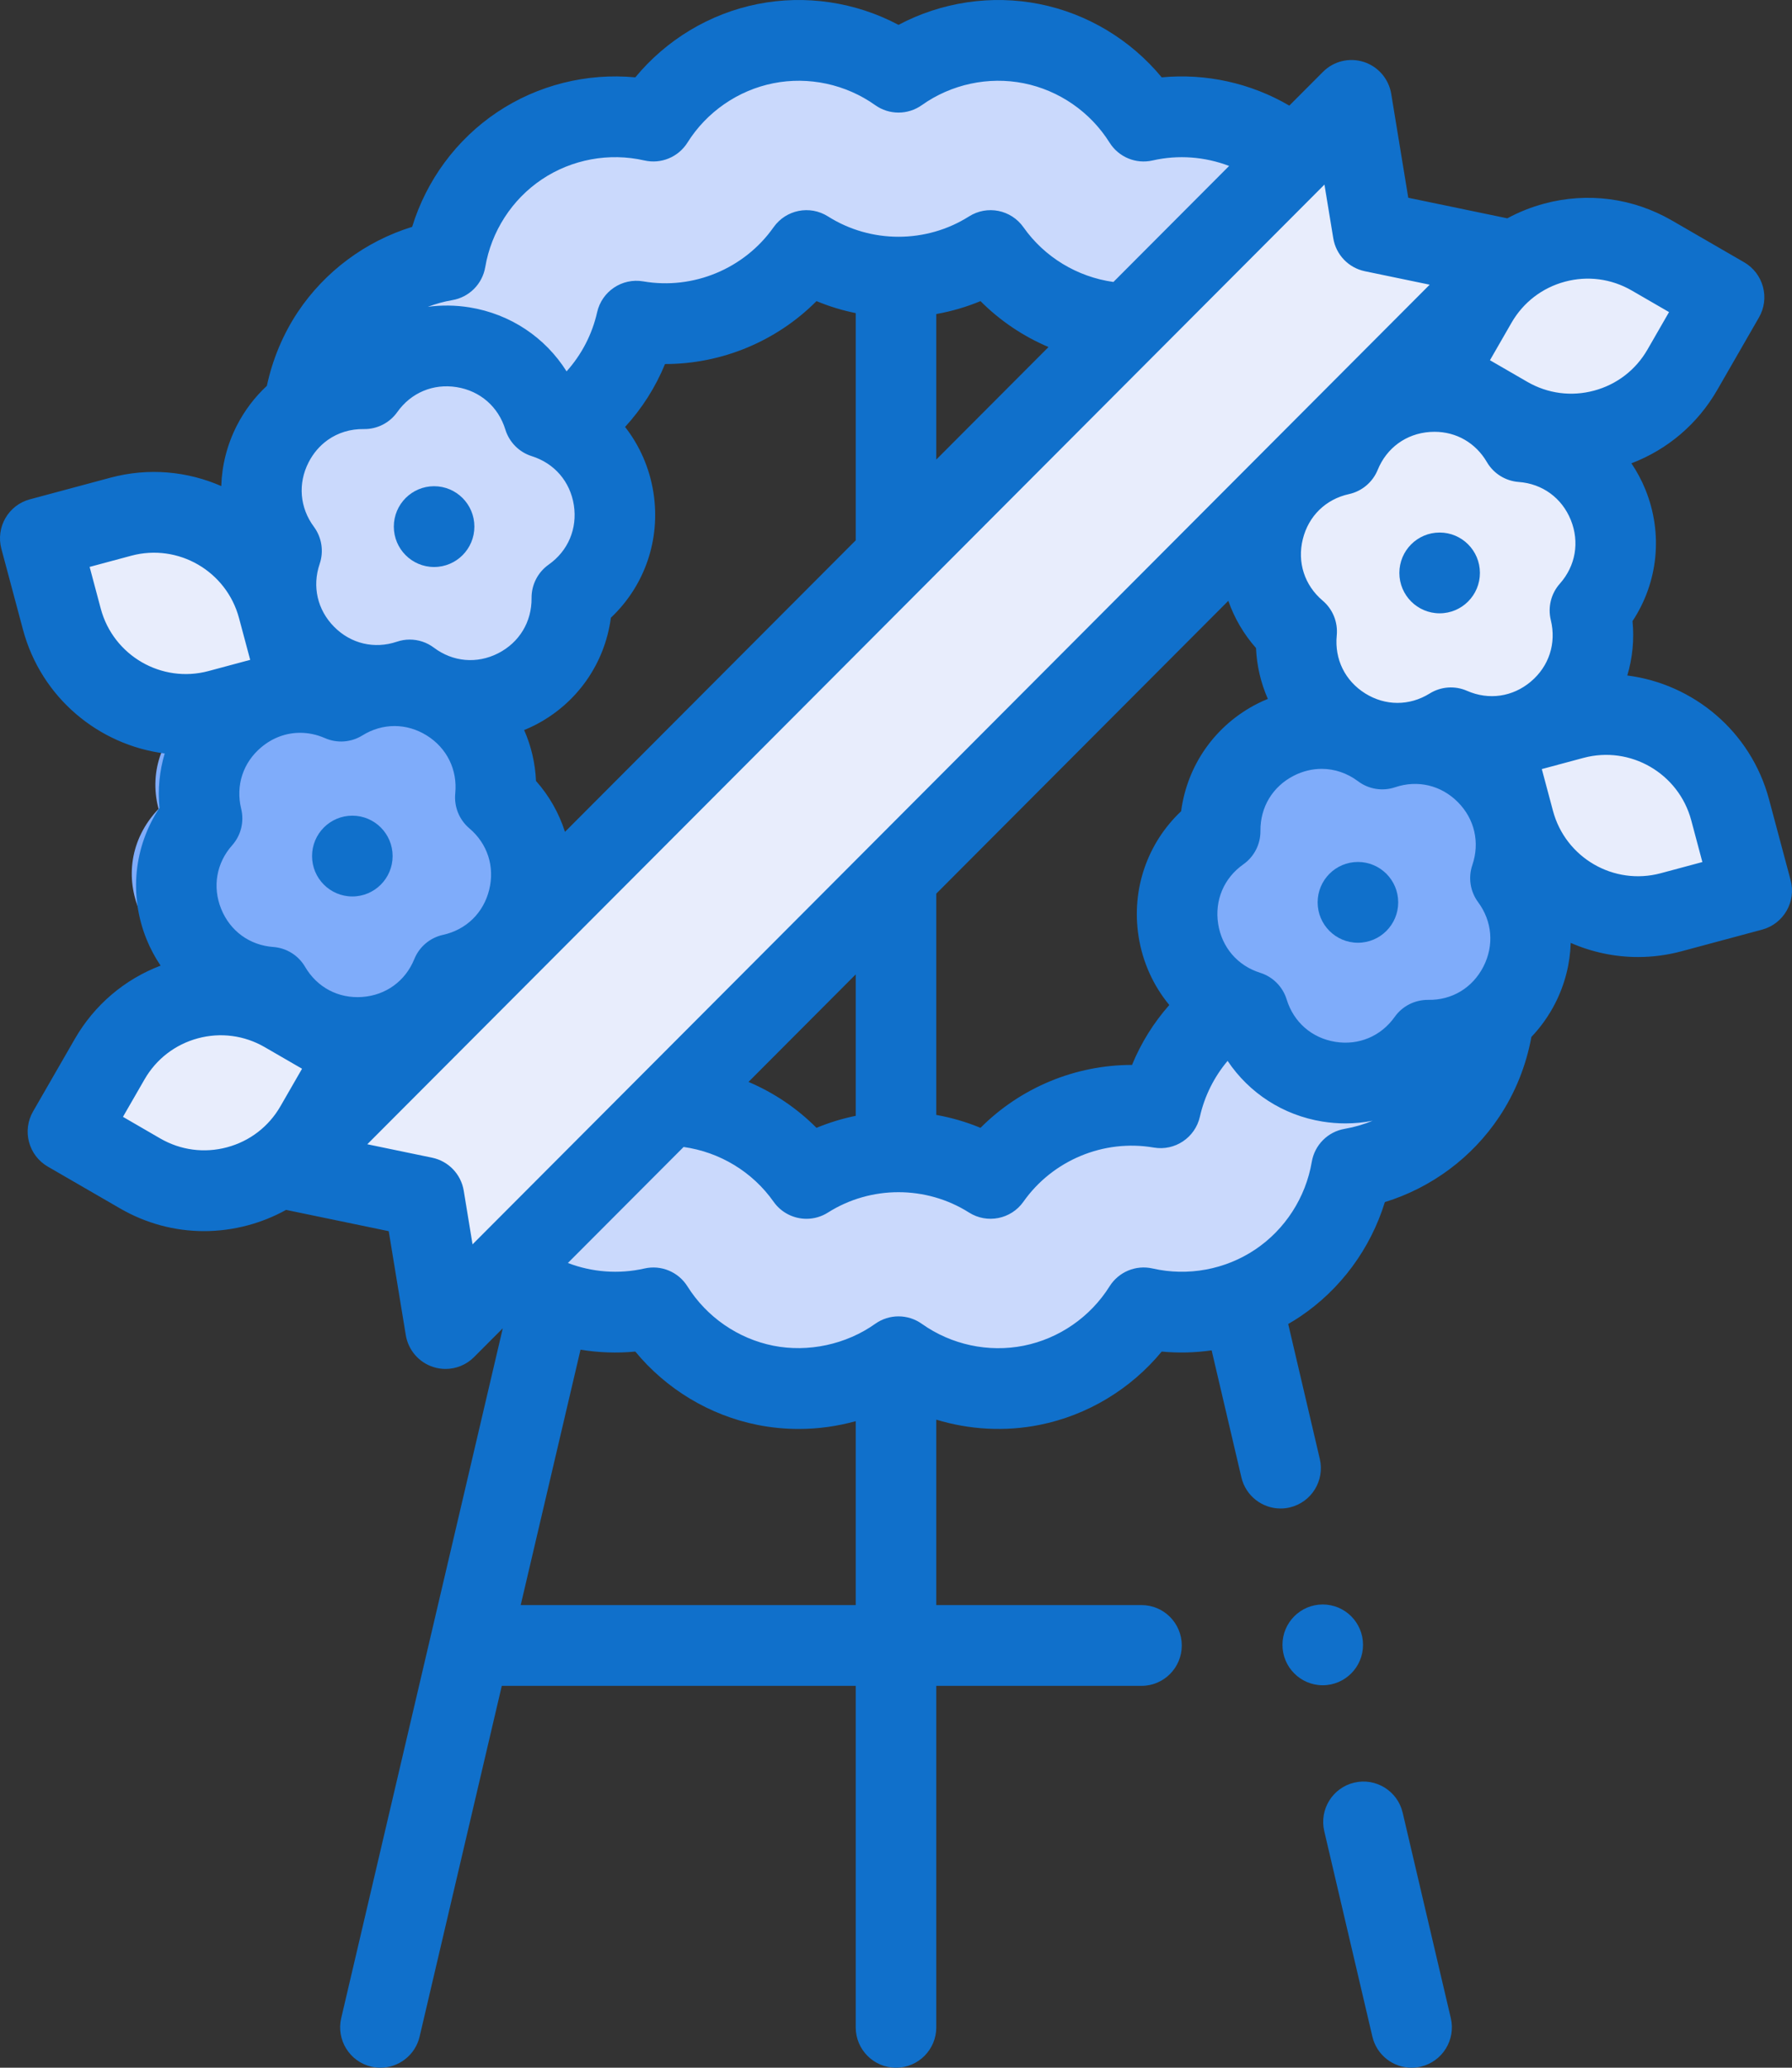
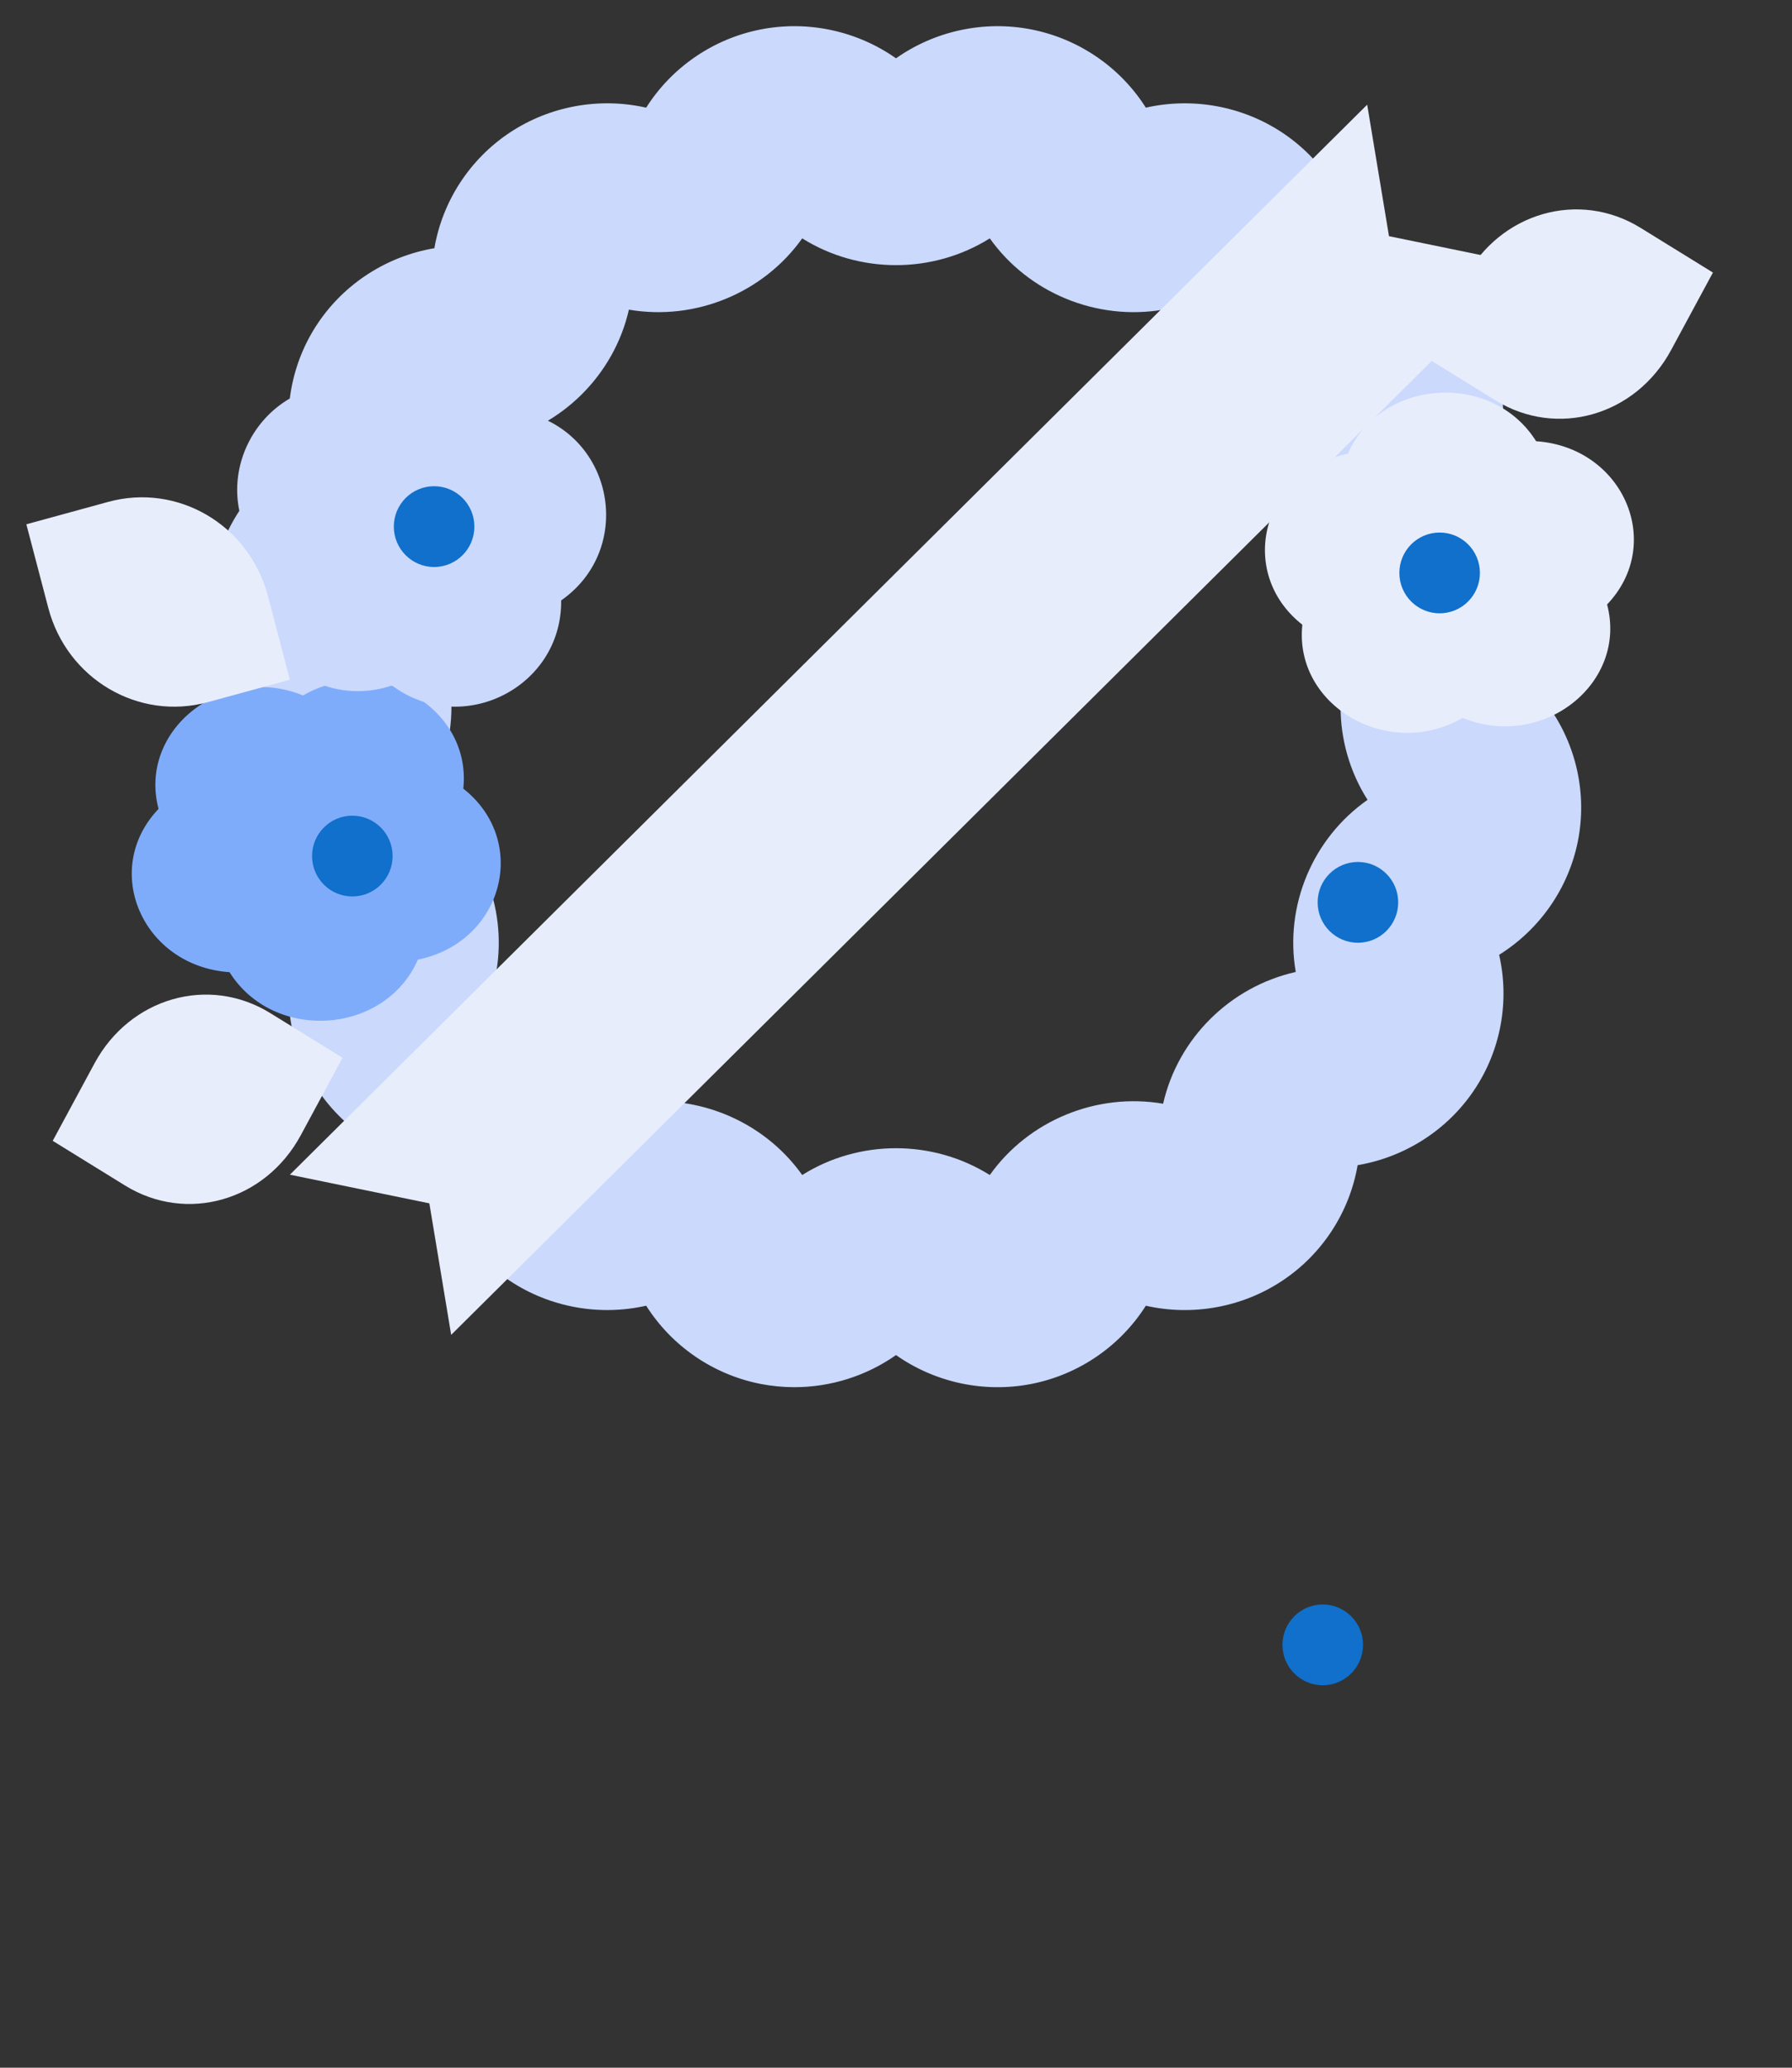
<svg xmlns="http://www.w3.org/2000/svg" width="65px" height="75px" viewBox="0 0 65 75" version="1.1">
  <rect x="0" y="0" width="65" height="75" fill="#333333" stroke="none" />
  <title>444EFFBB-44DB-4276-9ED2-0CF651366DA7</title>
  <g id="Page-1" stroke="none" stroke-width="1" fill="none" fill-rule="evenodd">
    <g id="IMPULSIVO" transform="translate(-835, -1895)" fill-rule="nonzero">
      <g id="03-ventajas" transform="translate(1, 1452)">
        <g id="corona" transform="translate(834, 443)">
          <path d="M28.813,50.316 C28.403,50.316 27.99,50.276 27.581,50.196 C25.86,49.856 24.361,48.818 23.438,47.36 C21.748,47.743 19.949,47.424 18.491,46.456 C17.032,45.488 16.047,43.96 15.756,42.262 C14.047,41.973 12.508,40.995 11.534,39.546 C10.559,38.098 10.238,36.311 10.623,34.633 C9.156,33.716 8.111,32.227 7.768,30.518 C7.426,28.81 7.818,27.037 8.82,25.633 C7.818,24.228 7.426,22.455 7.768,20.747 C8.111,19.038 9.155,17.549 10.623,16.633 C10.238,14.954 10.559,13.167 11.533,11.719 C12.508,10.27 14.047,9.292 15.756,9.003 C16.047,7.306 17.032,5.777 18.491,4.809 C19.949,3.842 21.748,3.522 23.438,3.905 C24.361,2.448 25.86,1.41 27.58,1.07 C29.301,0.73 31.086,1.119 32.5,2.115 C33.914,1.119 35.699,0.73 37.419,1.07 C39.14,1.41 40.639,2.447 41.562,3.905 C43.252,3.523 45.051,3.842 46.509,4.809 C47.968,5.777 48.953,7.306 49.244,9.003 C50.953,9.292 52.492,10.27 53.466,11.719 C54.441,13.167 54.762,14.954 54.377,16.633 C55.844,17.55 56.89,19.039 57.232,20.747 C57.574,22.455 57.182,24.228 56.179,25.633 C57.182,27.037 57.574,28.81 57.232,30.519 C56.889,32.227 55.844,33.716 54.377,34.633 C54.762,36.312 54.441,38.099 53.466,39.547 C52.492,40.995 50.953,41.974 49.244,42.263 C48.953,43.96 47.968,45.489 46.509,46.456 C45.051,47.424 43.252,47.743 41.562,47.361 C40.639,48.818 39.14,49.856 37.42,50.196 C35.7,50.536 33.915,50.147 32.5,49.151 C31.422,49.909 30.129,50.316 28.813,50.316 L28.813,50.316 Z M23.879,39.943 C25.926,39.943 27.897,40.93 29.098,42.62 C31.163,41.324 33.837,41.324 35.902,42.62 C37.311,40.638 39.782,39.622 42.189,40.034 C42.727,37.667 44.617,35.79 47,35.255 C46.585,32.864 47.608,30.411 49.604,29.012 C48.299,26.96 48.299,24.305 49.604,22.254 C47.608,20.854 46.585,18.402 47,16.01 C44.617,15.476 42.727,13.599 42.189,11.232 C39.781,11.644 37.311,10.628 35.902,8.646 C33.837,9.941 31.163,9.941 29.098,8.646 C27.689,10.628 25.22,11.644 22.812,11.232 C22.273,13.599 20.383,15.476 18,16.01 C18.415,18.402 17.392,20.854 15.397,22.254 C16.701,24.305 16.701,26.96 15.397,29.012 C17.392,30.411 18.415,32.864 18.001,35.255 C20.383,35.79 22.274,37.667 22.812,40.034 C23.167,39.973 23.524,39.943 23.879,39.943 L23.879,39.943 Z" id="Shape" fill="#CAD9FC" />
          <polygon id="Path" fill="#E8EDFC" points="16.365 48.418 15.574 43.648 10.515 42.608 49.591 3.797 50.382 8.567 55.441 9.607" />
-           <path d="M53.053,26.039 C50.363,27.596 46.927,25.599 47.239,22.66 C44.822,20.755 45.795,17.089 48.888,16.458 C50.083,13.724 54.12,13.455 55.719,16.004 C58.876,16.22 60.397,19.719 58.293,21.925 C59.049,24.793 55.952,27.225 53.053,26.039 L53.053,26.039 Z" id="Path" fill="#E8EDFC" />
-           <path d="M49.825,26.402 C52.839,25.396 55.706,28.256 54.678,31.243 C56.573,33.777 54.719,37.369 51.54,37.321 C49.698,39.894 45.684,39.253 44.748,36.236 C41.715,35.292 41.088,31.304 43.689,29.488 C43.656,26.331 47.282,24.508 49.825,26.402 Z" id="Path" fill="#7FACFA" />
+           <path d="M53.053,26.039 C50.363,27.596 46.927,25.599 47.239,22.66 C44.822,20.755 45.795,17.089 48.888,16.458 C50.083,13.724 54.12,13.455 55.719,16.004 C58.876,16.22 60.397,19.719 58.293,21.925 C59.049,24.793 55.952,27.225 53.053,26.039 L53.053,26.039 " id="Path" fill="#E8EDFC" />
          <path d="M62.132,9.886 L59.506,8.264 C57.275,6.887 54.422,7.704 53.134,10.09 L51.618,12.899 L54.244,14.521 C56.475,15.898 59.328,15.081 60.616,12.695 L62.132,9.886 Z" id="Path" fill="#E8EDFC" />
-           <path d="M63.088,32.249 L62.292,29.215 C61.616,26.638 59.023,25.108 56.5,25.799 L53.529,26.612 L54.325,29.646 C55.001,32.223 57.595,33.753 60.118,33.062 L63.088,32.249 Z" id="Path" fill="#E8EDFC" />
          <path d="M10.992,25.226 C13.681,23.67 17.117,25.667 16.805,28.605 C19.223,30.511 18.249,34.177 15.157,34.808 C13.961,37.542 9.924,37.811 8.325,35.262 C5.168,35.046 3.647,31.547 5.751,29.34 C4.995,26.473 8.092,24.041 10.992,25.226 Z" id="Path" fill="#7FACFA" />
          <path d="M14.219,24.864 C11.205,25.87 8.338,23.009 9.366,20.023 C7.471,17.489 9.326,13.897 12.504,13.945 C14.346,11.372 18.36,12.013 19.296,15.03 C22.33,15.974 22.956,19.962 20.355,21.778 C20.388,24.934 16.762,26.758 14.219,24.864 Z" id="Path" fill="#CAD9FC" />
          <path d="M1.912,41.38 L4.538,43.002 C6.769,44.379 9.622,43.562 10.91,41.176 L12.426,38.367 L9.8,36.745 C7.569,35.368 4.716,36.185 3.428,38.571 L1.912,41.38 Z" id="Path" fill="#E8EDFC" />
          <path d="M0.956,19.017 L1.752,22.051 C2.428,24.628 5.021,26.158 7.544,25.467 L10.515,24.654 L9.719,21.62 C9.043,19.043 6.45,17.513 3.926,18.204 L0.956,19.017 Z" id="Path" fill="#E8EDFC" />
          <g id="Group" fill="#1070CB">
-             <path d="M50.878,65.75 C50.694,64.962 49.907,64.474 49.122,64.659 C48.337,64.844 47.849,65.632 48.034,66.42 L49.779,73.87 C49.937,74.545 50.537,75 51.2,75 C51.311,75 51.423,74.987 51.535,74.961 C52.321,74.776 52.808,73.987 52.624,73.2 L50.878,65.75 Z" id="Path" />
-             <path d="M64.95,31.925 L64.167,28.995 C63.506,26.521 61.416,24.806 59.026,24.501 C59.214,23.87 59.282,23.202 59.215,22.529 C60.143,21.124 60.33,19.357 59.684,17.76 C59.546,17.419 59.374,17.101 59.175,16.805 C60.487,16.306 61.578,15.378 62.289,14.143 L63.801,11.516 C63.995,11.18 64.048,10.78 63.947,10.405 C63.847,10.03 63.602,9.71 63.267,9.515 L60.647,7.999 C59.232,7.18 57.585,6.963 56.008,7.387 C55.538,7.513 55.092,7.693 54.674,7.919 L51.081,7.173 L50.463,3.404 C50.374,2.862 49.99,2.415 49.468,2.247 C48.947,2.079 48.375,2.217 47.988,2.606 L46.766,3.831 C45.371,3.013 43.743,2.654 42.138,2.806 C41.014,1.445 39.443,0.494 37.703,0.147 C35.963,-0.2 34.148,0.076 32.591,0.902 C31.033,0.075 29.218,-0.2 27.479,0.147 C25.739,0.494 24.167,1.445 23.044,2.806 C21.289,2.64 19.507,3.082 18.032,4.07 C16.557,5.057 15.468,6.539 14.95,8.228 C13.266,8.748 11.788,9.84 10.802,11.318 C10.264,12.125 9.884,13.041 9.68,13.995 C9.245,14.399 8.875,14.882 8.592,15.434 C8.235,16.133 8.049,16.882 8.026,17.631 C6.801,17.095 5.394,16.954 4.005,17.327 L1.083,18.112 C0.304,18.321 -0.159,19.124 0.05,19.906 L0.833,22.836 C1.494,25.31 3.584,27.025 5.974,27.33 C5.786,27.961 5.718,28.629 5.785,29.302 C4.857,30.706 4.67,32.473 5.316,34.07 C5.454,34.411 5.626,34.729 5.825,35.025 C4.514,35.525 3.422,36.453 2.712,37.687 L1.199,40.314 C1.005,40.65 0.952,41.05 1.053,41.425 C1.153,41.801 1.398,42.121 1.734,42.315 L4.354,43.831 C5.296,44.377 6.341,44.655 7.4,44.655 C7.931,44.655 8.466,44.585 8.992,44.444 C9.481,44.312 9.945,44.124 10.377,43.885 L14.1,44.657 L14.719,48.427 C14.808,48.969 15.192,49.415 15.713,49.583 C15.86,49.631 16.011,49.654 16.161,49.654 C16.542,49.654 16.916,49.504 17.194,49.225 L18.237,48.179 L12.377,73.2 C12.192,73.987 12.68,74.776 13.465,74.961 C13.577,74.987 13.69,75 13.8,75 C14.463,75 15.063,74.544 15.221,73.869 L18.201,61.149 L31.039,61.149 L31.039,73.535 C31.039,74.344 31.693,75 32.5,75 C33.307,75 33.961,74.344 33.961,73.535 L33.961,61.149 L41.405,61.149 C42.212,61.149 42.866,60.493 42.866,59.684 C42.866,58.875 42.212,58.219 41.405,58.219 L33.961,58.219 L33.961,51.493 C35.165,51.86 36.454,51.933 37.703,51.684 C39.443,51.337 41.014,50.386 42.138,49.024 C42.743,49.082 43.351,49.065 43.949,48.98 L45.028,53.586 C45.186,54.261 45.786,54.716 46.449,54.716 C46.559,54.716 46.672,54.704 46.784,54.677 C47.57,54.492 48.057,53.704 47.872,52.916 L46.726,48.023 C46.87,47.94 47.011,47.854 47.15,47.761 C48.624,46.773 49.713,45.291 50.232,43.602 C51.916,43.083 53.394,41.991 54.379,40.512 C54.961,39.64 55.358,38.647 55.547,37.612 C55.884,37.257 56.176,36.85 56.408,36.397 C56.765,35.698 56.951,34.949 56.974,34.201 C57.734,34.533 58.563,34.713 59.414,34.713 C59.936,34.713 60.467,34.646 60.995,34.504 L63.917,33.719 C64.696,33.509 65.159,32.706 64.95,31.925 L64.95,31.925 Z M31.039,40.473 C30.554,40.572 30.078,40.717 29.616,40.909 C28.908,40.197 28.068,39.633 27.15,39.243 L31.039,35.343 L31.039,40.473 Z M33.961,32.414 L44.554,21.793 C44.772,22.416 45.109,22.998 45.558,23.505 C45.586,24.15 45.734,24.774 45.988,25.351 C45.861,25.403 45.736,25.458 45.612,25.521 C44.079,26.299 43.062,27.755 42.842,29.425 C41.618,30.58 41.033,32.257 41.298,33.96 C41.444,34.901 41.836,35.754 42.413,36.453 C41.844,37.098 41.387,37.831 41.061,38.627 C41.058,38.627 41.055,38.627 41.052,38.627 C39.001,38.627 37.014,39.453 35.565,40.909 C35.046,40.693 34.508,40.538 33.961,40.44 L33.961,32.414 L33.961,32.414 Z M56.579,21.171 C56.259,21.531 56.137,22.026 56.252,22.494 C56.457,23.333 56.187,24.167 55.527,24.723 C54.868,25.279 54.003,25.404 53.213,25.058 C52.773,24.864 52.266,24.9 51.857,25.155 C51.124,25.61 50.251,25.609 49.519,25.152 C48.788,24.695 48.402,23.909 48.487,23.049 C48.534,22.569 48.343,22.097 47.976,21.786 C47.317,21.228 47.048,20.395 47.256,19.556 C47.463,18.717 48.089,18.106 48.931,17.922 C49.401,17.818 49.79,17.49 49.972,17.044 C50.297,16.244 51.005,15.729 51.864,15.668 C51.921,15.664 51.977,15.662 52.033,15.662 C52.825,15.662 53.526,16.064 53.933,16.761 C54.175,17.177 54.607,17.446 55.087,17.482 C55.946,17.545 56.653,18.06 56.977,18.861 C57.3,19.662 57.152,20.525 56.579,21.171 L56.579,21.171 Z M45.71,35.285 C44.888,35.026 44.318,34.362 44.185,33.508 C44.053,32.655 44.394,31.848 45.099,31.351 C45.492,31.073 45.724,30.62 45.719,30.138 C45.71,29.274 46.164,28.525 46.933,28.134 C47.258,27.969 47.601,27.888 47.941,27.888 C48.406,27.888 48.864,28.04 49.262,28.339 C49.646,28.628 50.149,28.709 50.604,28.555 C51.421,28.28 52.272,28.481 52.88,29.094 C53.488,29.706 53.684,30.56 53.405,31.377 C53.25,31.834 53.328,32.337 53.615,32.724 C54.128,33.418 54.2,34.291 53.807,35.06 C53.414,35.829 52.667,36.283 51.803,36.267 C51.321,36.264 50.869,36.49 50.59,36.883 C50.091,37.587 49.285,37.926 48.434,37.789 C47.583,37.652 46.924,37.077 46.67,36.251 C46.528,35.79 46.169,35.429 45.71,35.285 L45.71,35.285 Z M59.185,10.536 L60.54,11.32 L59.758,12.679 C59.332,13.419 58.644,13.948 57.82,14.169 C56.997,14.391 56.137,14.277 55.399,13.85 L54.044,13.066 L54.826,11.707 C55.252,10.967 55.94,10.438 56.764,10.217 C57.587,9.996 58.447,10.109 59.185,10.536 L59.185,10.536 Z M17.601,9.688 C17.821,8.393 18.57,7.233 19.655,6.506 C20.742,5.778 22.097,5.528 23.374,5.82 C23.979,5.958 24.605,5.699 24.936,5.172 C25.633,4.06 26.768,3.276 28.049,3.02 C29.33,2.765 30.677,3.054 31.746,3.814 C32.252,4.174 32.93,4.173 33.436,3.814 C34.505,3.054 35.853,2.765 37.133,3.02 C38.414,3.276 39.549,4.06 40.246,5.172 C40.576,5.699 41.202,5.959 41.807,5.82 C42.736,5.608 43.706,5.684 44.583,6.019 L40.386,10.228 C39.078,10.045 37.887,9.329 37.123,8.243 C36.674,7.606 35.807,7.433 35.149,7.85 C33.595,8.834 31.587,8.834 30.033,7.85 C29.375,7.433 28.508,7.606 28.059,8.243 C26.999,9.748 25.144,10.519 23.332,10.206 C22.565,10.074 21.83,10.567 21.659,11.327 C21.478,12.131 21.095,12.864 20.551,13.47 C19.778,12.241 18.514,11.389 17.03,11.149 C16.52,11.067 16.011,11.063 15.518,11.129 C15.804,11.021 16.101,10.938 16.406,10.886 C17.018,10.782 17.497,10.301 17.601,9.688 L17.601,9.688 Z M11.892,15.956 C12.262,15.695 12.711,15.555 13.197,15.563 C13.681,15.57 14.131,15.34 14.41,14.947 C14.909,14.243 15.715,13.905 16.566,14.042 C17.417,14.179 18.076,14.754 18.33,15.58 C18.472,16.041 18.831,16.402 19.289,16.546 C20.112,16.805 20.682,17.469 20.815,18.322 C20.947,19.176 20.606,19.983 19.901,20.48 C19.508,20.758 19.276,21.211 19.281,21.693 C19.29,22.557 18.836,23.306 18.067,23.697 C17.298,24.087 16.428,24.011 15.738,23.492 C15.482,23.299 15.174,23.199 14.862,23.199 C14.705,23.199 14.548,23.224 14.396,23.276 C13.579,23.551 12.728,23.35 12.121,22.737 C11.513,22.125 11.316,21.271 11.595,20.454 C11.75,19.997 11.672,19.494 11.385,19.106 C10.872,18.413 10.8,17.54 11.193,16.771 C11.362,16.44 11.596,16.169 11.877,15.967 C11.882,15.963 11.887,15.959 11.892,15.956 L11.892,15.956 Z M8.421,30.66 C8.741,30.299 8.863,29.805 8.748,29.336 C8.542,28.497 8.813,27.664 9.473,27.108 C9.886,26.759 10.38,26.58 10.885,26.58 C11.187,26.58 11.492,26.644 11.787,26.773 C12.227,26.966 12.734,26.93 13.143,26.676 C13.875,26.221 14.749,26.221 15.481,26.678 C16.212,27.135 16.598,27.922 16.513,28.781 C16.466,29.261 16.657,29.734 17.024,30.045 C17.683,30.602 17.952,31.436 17.744,32.275 C17.537,33.113 16.911,33.724 16.069,33.909 C15.599,34.012 15.21,34.34 15.028,34.787 C14.703,35.587 13.995,36.101 13.135,36.162 C12.275,36.224 11.503,35.815 11.067,35.07 C10.824,34.654 10.393,34.384 9.913,34.349 C9.054,34.286 8.347,33.77 8.023,32.969 C7.699,32.169 7.848,31.305 8.421,30.66 Z M20.493,30.173 C20.278,29.499 19.924,28.869 19.442,28.326 C19.414,27.681 19.266,27.057 19.012,26.48 C19.138,26.428 19.264,26.373 19.387,26.31 C20.921,25.532 21.937,24.076 22.158,22.406 C23.382,21.251 23.967,19.574 23.702,17.871 C23.563,16.978 23.202,16.164 22.673,15.486 C23.286,14.816 23.777,14.046 24.122,13.204 L24.13,13.204 C26.181,13.204 28.168,12.378 29.616,10.922 C30.078,11.114 30.555,11.259 31.039,11.357 L31.039,19.599 L20.493,30.173 Z M33.961,11.391 C34.508,11.293 35.046,11.138 35.565,10.922 C36.273,11.634 37.114,12.198 38.032,12.588 L33.961,16.669 L33.961,11.391 Z M3.655,22.078 L3.251,20.563 L4.761,20.157 C6.461,19.7 8.215,20.715 8.67,22.42 L9.075,23.934 L7.564,24.34 C5.865,24.797 4.111,23.782 3.655,22.078 L3.655,22.078 Z M5.814,41.295 L4.46,40.51 L5.242,39.152 C5.668,38.412 6.356,37.883 7.18,37.661 C8.003,37.44 8.863,37.554 9.601,37.981 L10.956,38.765 L10.174,40.123 C9.748,40.864 9.06,41.393 8.236,41.614 C7.413,41.835 6.553,41.722 5.814,41.295 Z M15.675,41.992 L13.323,41.504 L48.041,6.695 L48.361,8.642 C48.459,9.24 48.914,9.715 49.507,9.838 L51.858,10.326 L17.14,45.135 L16.821,43.189 C16.723,42.591 16.267,42.115 15.675,41.992 L15.675,41.992 Z M18.887,58.22 L21.057,48.955 C21.711,49.063 22.379,49.087 23.044,49.024 C24.167,50.386 25.739,51.337 27.478,51.684 C27.969,51.782 28.472,51.831 28.973,51.831 C29.679,51.831 30.372,51.733 31.039,51.548 L31.039,58.22 L18.887,58.22 L18.887,58.22 Z M47.581,42.143 C47.361,43.438 46.612,44.598 45.526,45.325 C44.44,46.052 43.085,46.302 41.807,46.01 C41.202,45.872 40.576,46.132 40.246,46.659 C39.548,47.771 38.414,48.555 37.133,48.811 C35.853,49.066 34.505,48.777 33.436,48.017 C32.929,47.657 32.252,47.657 31.746,48.017 C30.69,48.767 29.315,49.063 28.048,48.811 C26.768,48.555 25.633,47.771 24.935,46.659 C24.605,46.132 23.979,45.872 23.374,46.011 C22.445,46.222 21.476,46.147 20.598,45.811 L24.796,41.603 C26.103,41.786 27.294,42.502 28.059,43.588 C28.343,43.991 28.794,44.208 29.253,44.208 C29.521,44.208 29.791,44.134 30.032,43.981 C31.586,42.997 33.594,42.997 35.149,43.981 C35.806,44.397 36.674,44.224 37.122,43.588 C38.183,42.082 40.038,41.312 41.85,41.624 C42.616,41.756 43.351,41.264 43.523,40.504 C43.692,39.753 44.039,39.062 44.528,38.48 C45.307,39.644 46.535,40.45 47.969,40.681 C48.248,40.726 48.525,40.748 48.8,40.748 C49.136,40.748 49.467,40.715 49.79,40.651 C49.466,40.785 49.126,40.885 48.776,40.945 C48.164,41.049 47.685,41.529 47.581,42.143 Z M60.238,31.674 C58.538,32.13 56.785,31.115 56.33,29.411 L55.925,27.896 L57.436,27.49 C59.136,27.034 60.889,28.049 61.345,29.753 L61.749,31.268 L60.238,31.674 Z" id="Shape" />
            <ellipse id="Oval" cx="52.219" cy="20.781" rx="1.461" ry="1.465" />
            <ellipse id="Oval" cx="49.255" cy="32.73" rx="1.461" ry="1.465" />
            <ellipse id="Oval" cx="47.979" cy="59.662" rx="1.461" ry="1.465" />
            <ellipse id="Oval" cx="12.78" cy="31.051" rx="1.461" ry="1.465" />
            <ellipse id="Oval" cx="15.746" cy="19.101" rx="1.461" ry="1.465" />
          </g>
        </g>
      </g>
    </g>
  </g>
</svg>